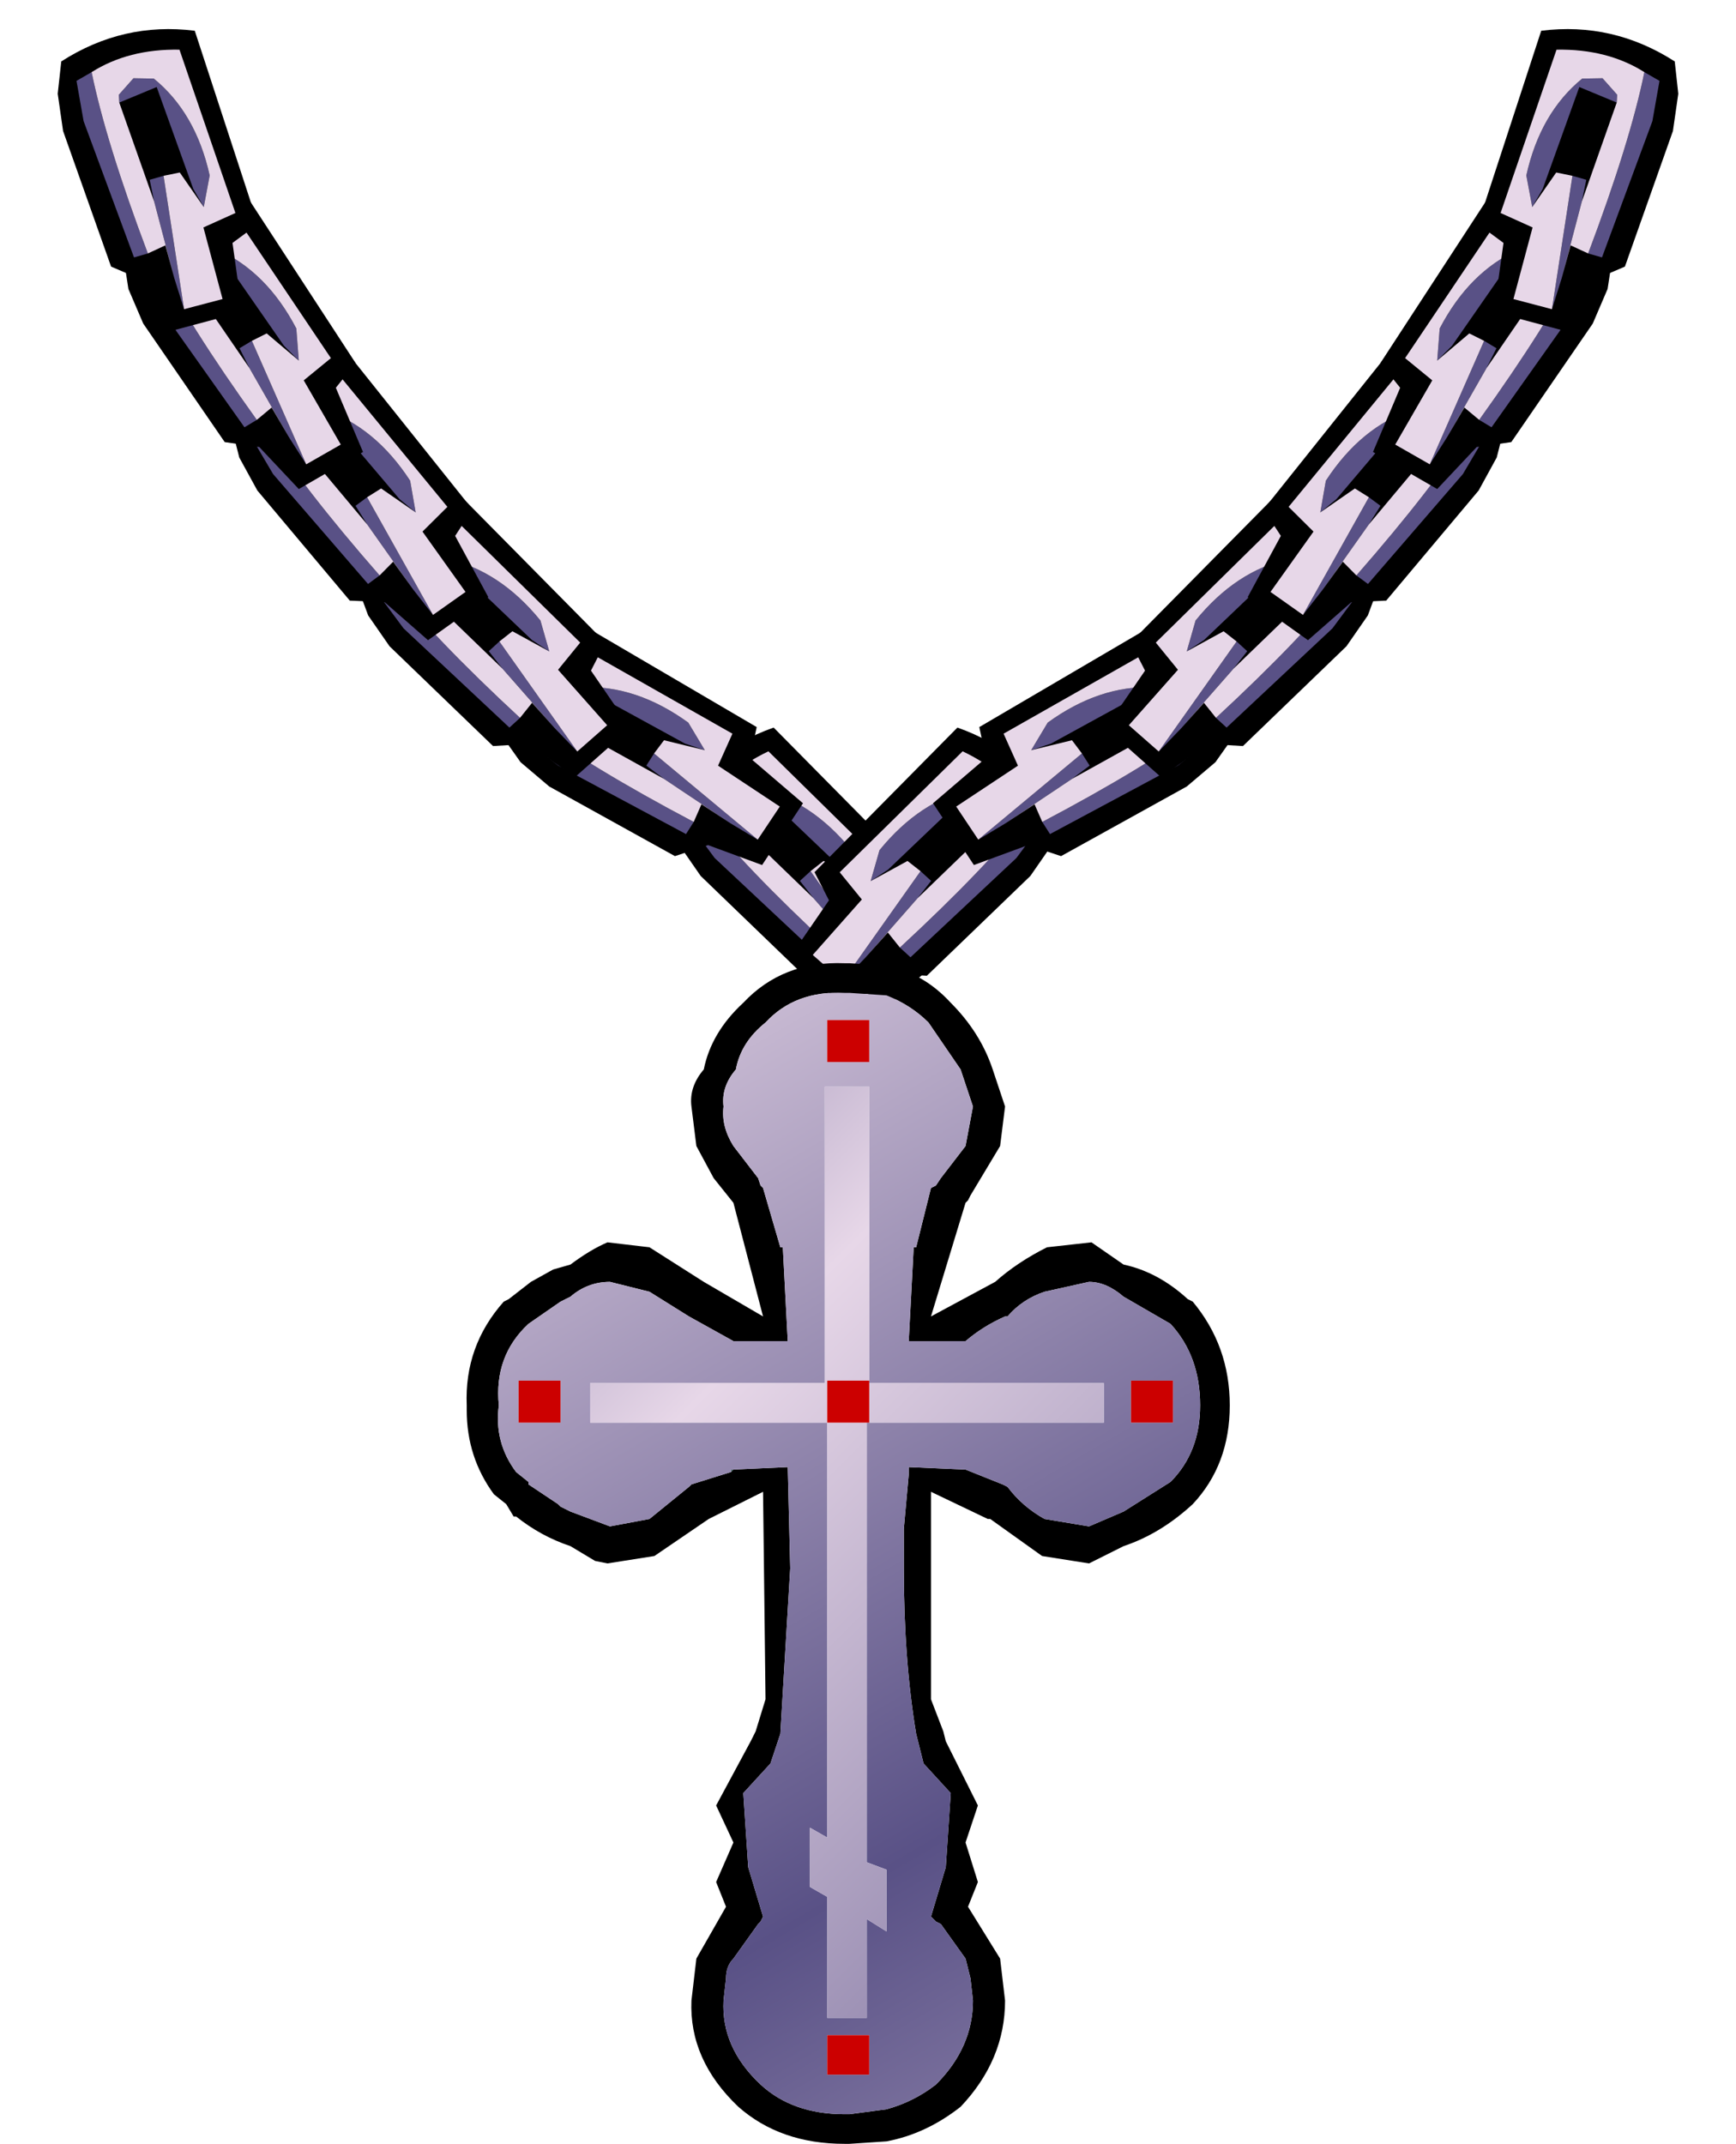
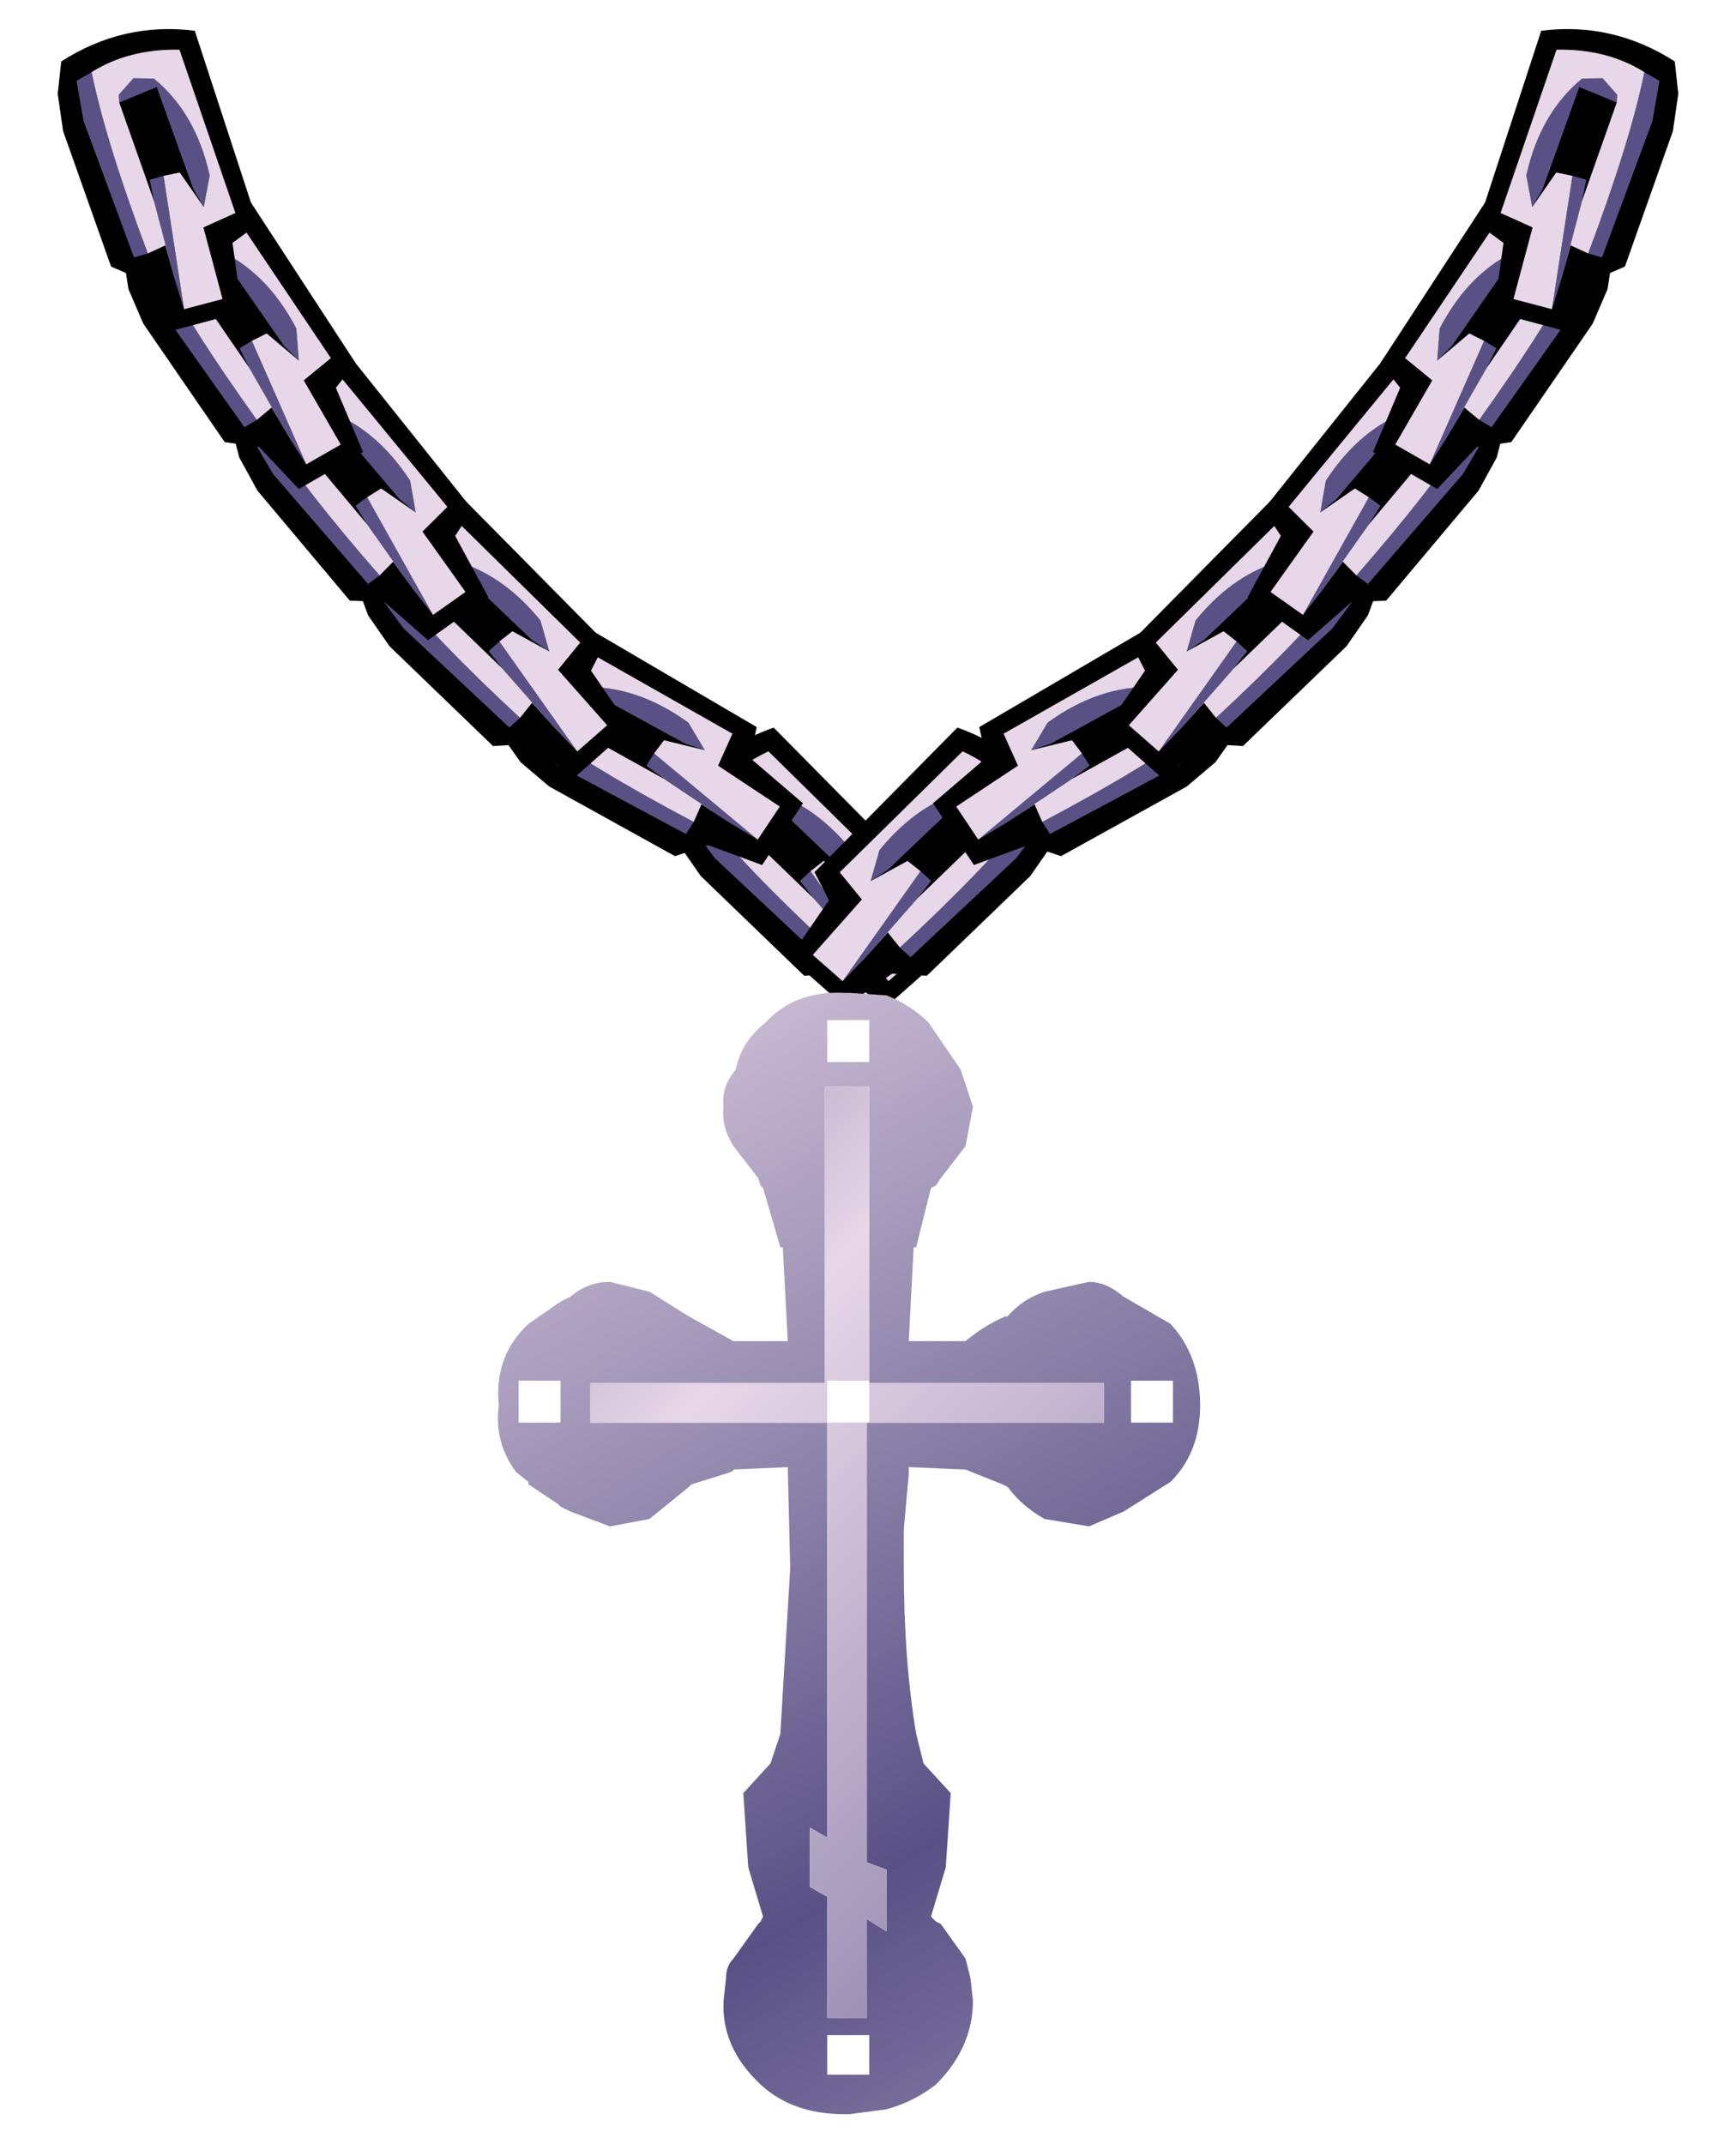
<svg xmlns="http://www.w3.org/2000/svg" xmlns:xlink="http://www.w3.org/1999/xlink" height="43.4px" width="35.15px">
  <g transform="matrix(1.0, 0.0, 0.0, 1.0, -2.2, -0.7)">
    <use height="6.0" transform="matrix(0.979, -0.2, 0.2, 0.979, 15.466, 15.919)" width="4.85" xlink:href="#sprite0" />
    <use height="6.0" transform="matrix(-0.979, -0.2, -0.2, 0.979, 23.984, 15.919)" width="4.85" xlink:href="#sprite0" />
    <use height="6.0" transform="matrix(0.894, -0.446, 0.446, 0.894, 11.781, 14.431)" width="4.85" xlink:href="#sprite0" />
    <use height="6.0" transform="matrix(0.979, -0.2, 0.2, 0.979, 9.166, 11.269)" width="4.85" xlink:href="#sprite0" />
    <use height="6.0" transform="matrix(0.995, -0.096, 0.096, 0.995, 6.758, 8.031)" width="4.85" xlink:href="#sprite0" />
    <use height="6.0" transform="matrix(1.0, 0.0, 0.0, 1.0, 4.7, 4.6)" width="4.85" xlink:href="#sprite0" />
    <use height="6.0" transform="matrix(0.966, 0.259, -0.259, 0.966, 3.777, 0.688)" width="4.85" xlink:href="#sprite0" />
    <use height="6.0" transform="matrix(-0.894, -0.446, -0.446, 0.894, 27.769, 14.431)" width="4.85" xlink:href="#sprite0" />
    <use height="6.0" transform="matrix(-0.979, -0.2, -0.2, 0.979, 30.384, 11.269)" width="4.85" xlink:href="#sprite0" />
    <use height="6.0" transform="matrix(-0.995, -0.096, -0.096, 0.995, 32.792, 8.031)" width="4.85" xlink:href="#sprite0" />
    <use height="6.0" transform="matrix(-1.0, 0.0, 0.0, 1.0, 34.85, 4.6)" width="4.85" xlink:href="#sprite0" />
    <use height="6.0" transform="matrix(-0.966, 0.259, 0.259, 0.966, 35.773, 0.688)" width="4.85" xlink:href="#sprite0" />
    <use height="23.9" transform="matrix(1.0, 0.0, 0.0, 1.0, 11.6, 20.2)" width="15.5" xlink:href="#shape1" />
    <use height="8.9" transform="matrix(1.0, 0.0, 0.0, 1.0, 14.6, 26.15)" width="10.9" xlink:href="#sprite1" />
  </g>
  <defs>
    <g id="sprite0" transform="matrix(1.0, 0.0, 0.0, 1.0, 0.3, 0.45)">
      <use height="6.0" transform="matrix(1.0, 0.0, 0.0, 1.0, -0.3, -0.45)" width="4.85" xlink:href="#shape0" />
    </g>
    <g id="shape0" transform="matrix(1.0, 0.0, 0.0, 1.0, 0.3, 0.45)">
      <path d="M2.45 4.7 L1.75 4.6 0.1 2.2 -0.2 1.5 -0.3 0.85 Q0.7 -0.25 2.15 -0.45 L4.4 3.0 4.0 3.5 4.55 4.8 3.25 5.55 2.45 4.7" fill="#000000" fill-rule="evenodd" stroke="none" />
      <path d="M1.05 1.35 L1.0 1.2 1.2 0.8 1.6 0.7 Q2.6 1.15 3.2 2.3 L3.25 2.95 2.95 2.65 1.7 0.85 1.05 1.35 M2.3 2.55 L3.4 5.05 3.05 4.5 2.25 3.1 2.05 2.7 2.3 2.55 M0.35 0.9 Q1.0 2.2 2.4 4.15 L2.15 4.3 0.45 1.9 0.1 1.15 0.35 0.9" fill="#595186" fill-rule="evenodd" stroke="none" />
      <path d="M3.25 2.95 L3.2 2.3 Q2.6 1.15 1.6 0.7 L1.2 0.8 1.0 1.2 1.05 1.35 2.25 3.1 3.05 4.5 2.7 3.9 2.4 4.15 Q1.0 2.2 0.35 0.9 0.95 0.25 1.95 0.0 L3.9 2.9 3.35 3.35 4.1 4.65 3.4 5.05 2.3 2.55 2.6 2.4 3.25 2.95" fill="#e7d7e8" fill-rule="evenodd" stroke="none" />
    </g>
    <g id="shape1" transform="matrix(1.0, 0.0, 0.0, 1.0, -11.6, -20.2)">
-       <path d="M20.15 20.25 Q20.9 20.4 21.45 21.0 22.05 21.6 22.3 22.35 L22.55 23.1 22.45 23.9 21.85 24.9 21.8 25.0 21.75 25.05 21.05 27.35 22.35 26.65 Q22.8 26.25 23.4 25.95 L24.3 25.85 24.95 26.3 Q25.65 26.45 26.25 27.0 L26.35 27.05 Q27.1 27.95 27.1 29.15 27.1 30.35 26.35 31.15 25.7 31.75 24.95 32.0 L24.25 32.35 23.3 32.2 22.25 31.45 22.2 31.45 21.05 30.9 21.05 35.1 21.3 35.75 21.35 35.95 22.0 37.25 21.75 38.0 22.0 38.8 21.8 39.3 22.45 40.35 22.55 41.2 Q22.55 42.4 21.65 43.35 20.95 43.9 20.15 44.05 L20.15 43.4 20.15 44.05 19.4 44.1 19.3 44.1 Q18.0 44.1 17.15 43.35 16.15 42.4 16.2 41.2 L16.3 40.35 16.9 39.3 16.7 38.8 17.05 38.0 16.7 37.25 17.4 35.95 17.5 35.75 17.7 35.1 17.65 30.9 16.55 31.45 15.45 32.2 14.5 32.35 14.25 32.3 13.75 32.0 Q13.15 31.8 12.65 31.4 L12.6 31.4 12.45 31.15 12.2 30.95 Q11.65 30.2 11.65 29.25 L11.65 29.15 Q11.6 27.95 12.4 27.05 L12.5 27.0 12.95 26.65 13.4 26.4 13.75 26.3 Q14.15 26.0 14.5 25.85 L15.35 25.95 16.45 26.65 17.65 27.35 17.05 25.05 16.65 24.55 16.3 23.9 16.2 23.1 Q16.15 22.7 16.45 22.35 16.6 21.6 17.25 21.0 18.05 20.15 19.3 20.2 L19.4 20.2 20.15 20.25 20.15 20.85 20.15 20.25 M20.15 43.4 Q20.7 43.25 21.15 42.9 21.9 42.15 21.9 41.2 L21.85 40.75 21.75 40.35 21.25 39.65 21.15 39.6 21.05 39.5 21.35 38.5 21.45 37.0 20.9 36.4 20.75 35.8 Q20.5 34.3 20.5 32.45 L20.5 31.65 20.6 30.55 20.6 30.4 21.75 30.45 22.5 30.75 22.6 30.8 Q22.9 31.2 23.35 31.45 L24.25 31.6 24.95 31.3 25.9 30.7 Q26.5 30.1 26.5 29.15 26.5 28.15 25.9 27.5 L24.95 26.95 Q24.6 26.65 24.25 26.65 L23.35 26.85 Q22.9 27.0 22.6 27.35 L22.55 27.35 Q22.1 27.55 21.75 27.85 L21.8 27.85 20.6 27.85 20.7 25.95 20.75 25.95 21.05 24.75 21.15 24.7 21.25 24.55 21.75 23.9 21.9 23.1 21.65 22.35 21.0 21.4 Q20.65 21.05 20.15 20.85 L19.4 20.8 19.3 20.8 Q18.3 20.75 17.7 21.4 17.2 21.8 17.1 22.35 16.8 22.7 16.85 23.1 16.8 23.5 17.05 23.9 L17.55 24.55 17.6 24.7 17.65 24.75 18.0 25.95 18.05 25.95 18.15 27.85 17.05 27.85 17.0 27.85 17.05 27.85 16.15 27.35 15.35 26.85 14.55 26.65 Q14.1 26.65 13.75 26.95 L13.55 27.05 12.9 27.5 Q12.2 28.15 12.3 29.15 12.2 29.9 12.65 30.5 L12.9 30.7 12.9 30.75 13.5 31.15 13.55 31.2 13.75 31.3 14.55 31.6 15.35 31.45 16.15 30.8 16.2 30.75 17.0 30.5 17.05 30.45 18.15 30.4 18.2 32.45 18.0 35.8 17.8 36.4 17.25 37.0 17.35 38.5 17.65 39.5 17.6 39.6 17.55 39.65 17.05 40.35 Q16.9 40.5 16.9 40.75 L16.85 41.2 Q16.8 42.15 17.6 42.9 18.25 43.5 19.3 43.5 L19.4 43.5 20.15 43.4 M17.05 30.45 L17.05 30.95 17.05 30.45 M21.25 25.55 L21.2 25.55 21.25 25.55" fill="#000000" fill-rule="evenodd" stroke="none" />
      <path d="M17.0 30.5 L17.0 30.45 17.05 30.45 17.0 30.5 M17.05 29.5 L17.0 29.5 17.05 29.5 M16.2 28.7 L17.05 28.7 16.2 28.7 M21.25 25.55 L21.2 25.55 21.25 25.55" fill="#446464" fill-rule="evenodd" stroke="none" />
      <path d="M20.15 20.85 Q20.65 21.05 21.0 21.4 L21.65 22.35 21.9 23.1 21.75 23.9 21.25 24.55 21.15 24.7 21.05 24.75 20.75 25.95 20.7 25.95 20.6 27.85 21.8 27.85 21.75 27.85 Q22.1 27.55 22.55 27.35 L22.6 27.35 Q22.9 27.0 23.35 26.85 L24.25 26.65 Q24.6 26.65 24.95 26.95 L25.9 27.5 Q26.5 28.15 26.5 29.15 26.5 30.1 25.9 30.7 L24.95 31.3 24.25 31.6 23.35 31.45 Q22.9 31.2 22.6 30.8 L22.5 30.75 21.75 30.45 20.6 30.4 20.6 30.55 20.5 31.65 20.5 32.45 Q20.5 34.3 20.75 35.8 L20.9 36.4 21.45 37.0 21.35 38.5 21.05 39.5 21.15 39.6 21.25 39.65 21.75 40.35 21.85 40.75 21.9 41.2 Q21.9 42.15 21.15 42.9 20.7 43.25 20.15 43.4 L19.4 43.5 19.3 43.5 Q18.25 43.5 17.6 42.9 16.8 42.15 16.85 41.2 L16.9 40.75 Q16.9 40.5 17.05 40.35 L17.55 39.65 17.6 39.6 17.65 39.5 17.35 38.5 17.25 37.0 17.8 36.4 18.0 35.8 18.2 32.45 18.15 30.4 17.05 30.45 17.0 30.45 17.0 30.5 16.2 30.75 16.15 30.8 15.35 31.45 14.55 31.6 13.75 31.3 13.55 31.2 13.5 31.15 12.9 30.75 12.9 30.7 12.65 30.5 Q12.2 29.9 12.3 29.15 12.2 28.15 12.9 27.5 L13.55 27.05 13.75 26.95 Q14.1 26.65 14.55 26.65 L15.35 26.85 16.15 27.35 17.05 27.85 17.0 27.85 17.05 27.85 18.15 27.85 18.05 25.95 18.0 25.95 17.65 24.75 17.6 24.7 17.55 24.55 17.05 23.9 Q16.8 23.5 16.85 23.1 16.8 22.7 17.1 22.35 17.2 21.8 17.7 21.4 18.3 20.75 19.3 20.8 L19.4 20.8 20.15 20.85 20.15 28.7 20.15 20.85 M17.05 28.7 L17.05 27.85 17.05 28.7 16.2 28.7 14.15 28.7 14.15 29.5 15.6 29.5 17.0 29.5 17.05 29.5 18.45 29.5 18.75 29.5 18.95 29.5 18.95 37.9 18.6 37.7 18.6 38.9 18.95 39.1 18.95 41.55 19.75 41.55 19.75 39.55 20.15 39.8 20.15 43.4 20.15 39.8 20.15 38.55 19.75 38.4 19.75 29.5 19.95 29.5 20.15 29.5 20.15 39.8 20.15 29.5 20.25 29.5 21.75 29.5 21.8 29.5 24.55 29.5 24.55 28.7 20.15 28.7 19.8 28.7 19.8 22.7 18.9 22.7 18.9 28.7 17.05 28.7 M19.8 21.35 L18.95 21.35 18.95 22.2 19.8 22.2 19.8 21.35 M13.55 28.65 L12.7 28.65 12.7 29.5 13.55 29.5 13.55 28.65 M19.8 41.9 L18.95 41.9 18.95 42.7 19.8 42.7 19.8 41.9 M25.95 29.5 L25.95 28.65 25.1 28.65 25.1 29.5 25.95 29.5" fill="url(#gradient0)" fill-rule="evenodd" stroke="none" />
      <path d="M17.05 28.7 L18.9 28.7 18.9 22.7 19.8 22.7 19.8 28.7 20.15 28.7 20.15 29.5 20.15 28.7 24.55 28.7 24.55 29.5 21.8 29.5 21.75 29.5 20.25 29.5 20.15 29.5 19.95 29.5 19.75 29.5 19.75 38.4 20.15 38.55 20.15 39.8 19.75 39.55 19.75 41.55 18.95 41.55 18.95 39.1 18.6 38.9 18.6 37.7 18.95 37.9 18.95 29.5 18.75 29.5 18.45 29.5 17.05 29.5 17.0 29.5 15.6 29.5 14.15 29.5 14.15 28.7 16.2 28.7 17.05 28.7 M19.8 28.65 L18.95 28.65 18.95 29.5 19.8 29.5 19.8 28.65" fill="url(#gradient1)" fill-rule="evenodd" stroke="none" />
-       <path d="M19.8 21.35 L19.8 22.2 18.95 22.2 18.95 21.35 19.8 21.35 M19.8 28.65 L19.8 29.5 18.95 29.5 18.95 28.65 19.8 28.65 M13.55 28.65 L13.55 29.5 12.7 29.5 12.7 28.65 13.55 28.65 M19.8 41.9 L19.8 42.7 18.95 42.7 18.95 41.9 19.8 41.9 M25.95 29.5 L25.1 29.5 25.1 28.65 25.95 28.65 25.95 29.5" fill="#cc0000" fill-rule="evenodd" stroke="none" />
    </g>
    <linearGradient gradientTransform="matrix(0.01, 0.018, -0.012, 0.007, 16.1, 21.4)" gradientUnits="userSpaceOnUse" id="gradient0" spreadMethod="reflect" x1="-819.2" x2="819.2">
      <stop offset="0.0" stop-color="#595186" />
      <stop offset="0.376" stop-color="#e7d7e8" />
      <stop offset="1.0" stop-color="#595186" />
    </linearGradient>
    <linearGradient gradientTransform="matrix(0.015, 0.015, -0.008, 0.008, 19.35, 32.1)" gradientUnits="userSpaceOnUse" id="gradient1" spreadMethod="reflect" x1="-819.2" x2="819.2">
      <stop offset="0.0" stop-color="#595186" />
      <stop offset="0.376" stop-color="#e7d7e8" />
      <stop offset="1.0" stop-color="#595186" />
    </linearGradient>
    <g id="sprite1" transform="matrix(1.0, 0.0, 0.0, 1.0, 8.65, 2.25)">
      <use height="3.25" transform="matrix(1.0, 0.0, 0.0, 1.0, -1.6, -1.6)" width="3.2" xlink:href="#morphshape0" />
    </g>
    <g id="morphshape0" transform="matrix(1.0, 0.0, 0.0, 1.0, 1.6, 1.6)">
      <path d="M-1.25 0.0 L-0.2 0.2 0.0 1.25 0.2 0.2 1.25 0.0 0.2 -0.2 0.0 -1.25 -0.2 -0.2 -1.25 0.0" fill="#ffffff" fill-opacity="0.0" fill-rule="evenodd" stroke="none" />
-       <path d="M-1.25 0.0 L-0.2 -0.2 0.0 -1.25 0.2 -0.2 1.25 0.0 0.2 0.2 0.0 1.25 -0.2 0.2 -1.25 0.0 Z" fill="none" stroke="#000000" stroke-linecap="round" stroke-linejoin="round" stroke-opacity="0.0" stroke-width="1.0" />
+       <path d="M-1.25 0.0 Z" fill="none" stroke="#000000" stroke-linecap="round" stroke-linejoin="round" stroke-opacity="0.0" stroke-width="1.0" />
    </g>
  </defs>
</svg>